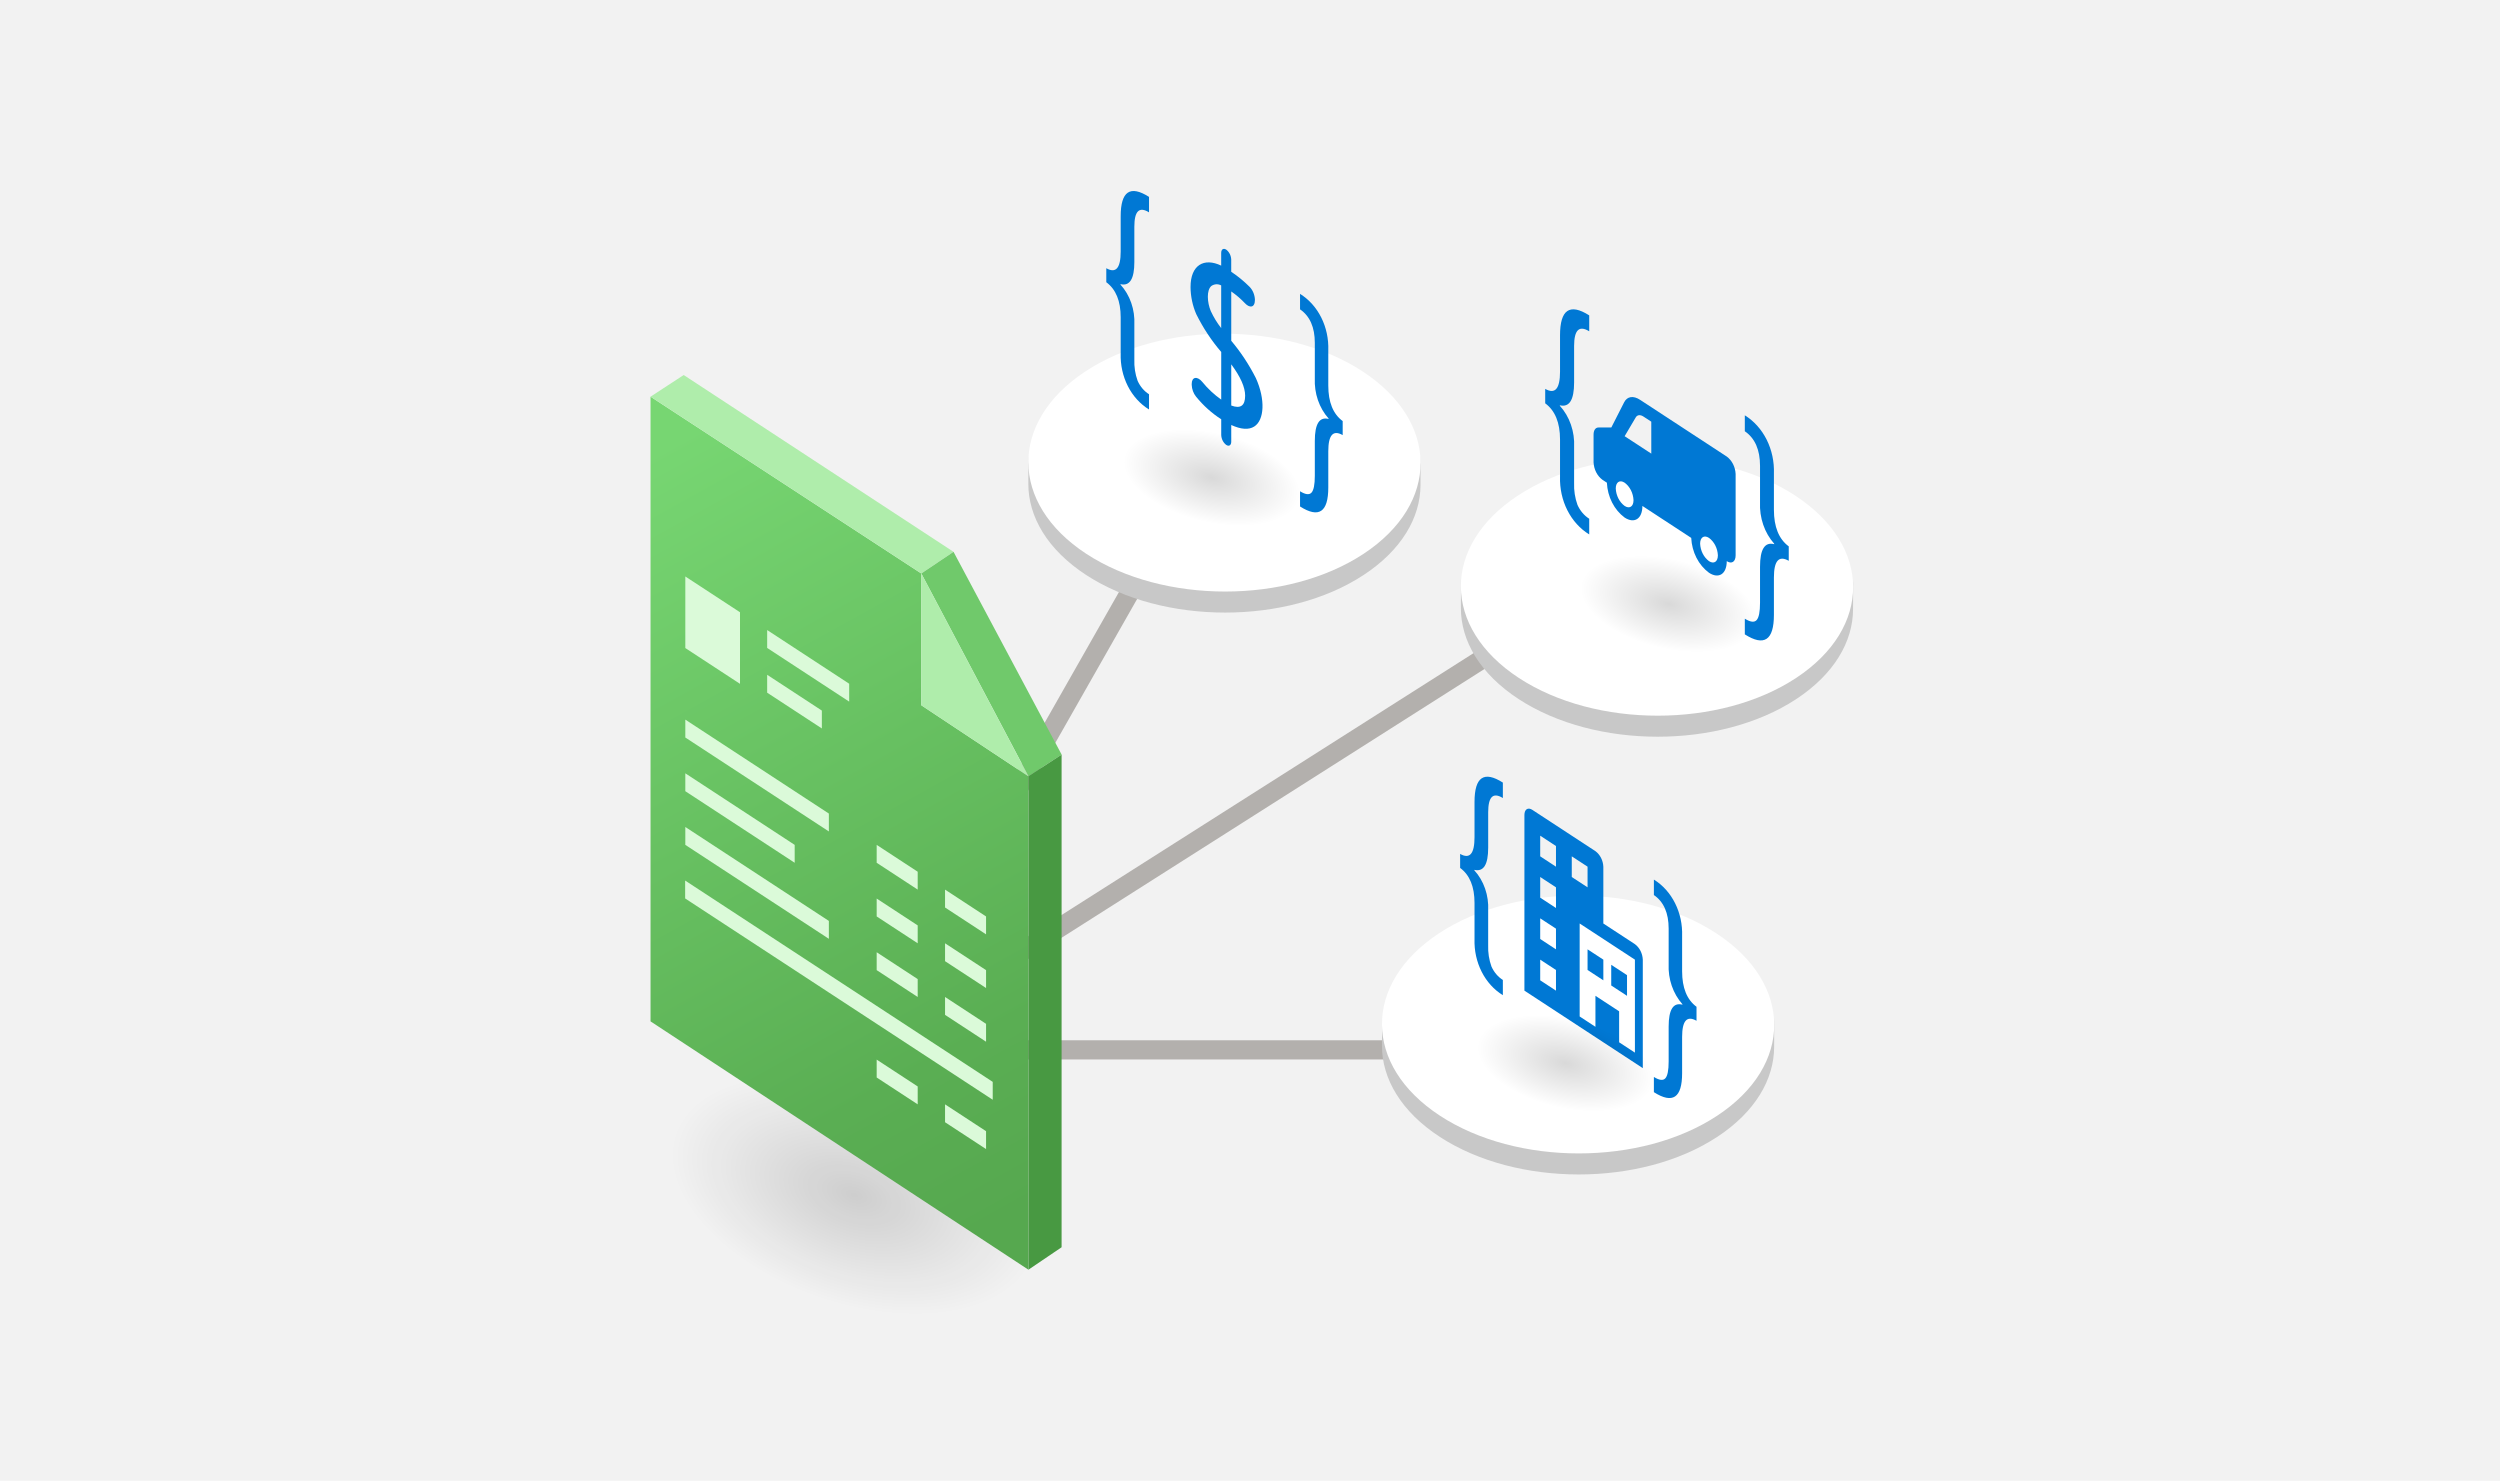
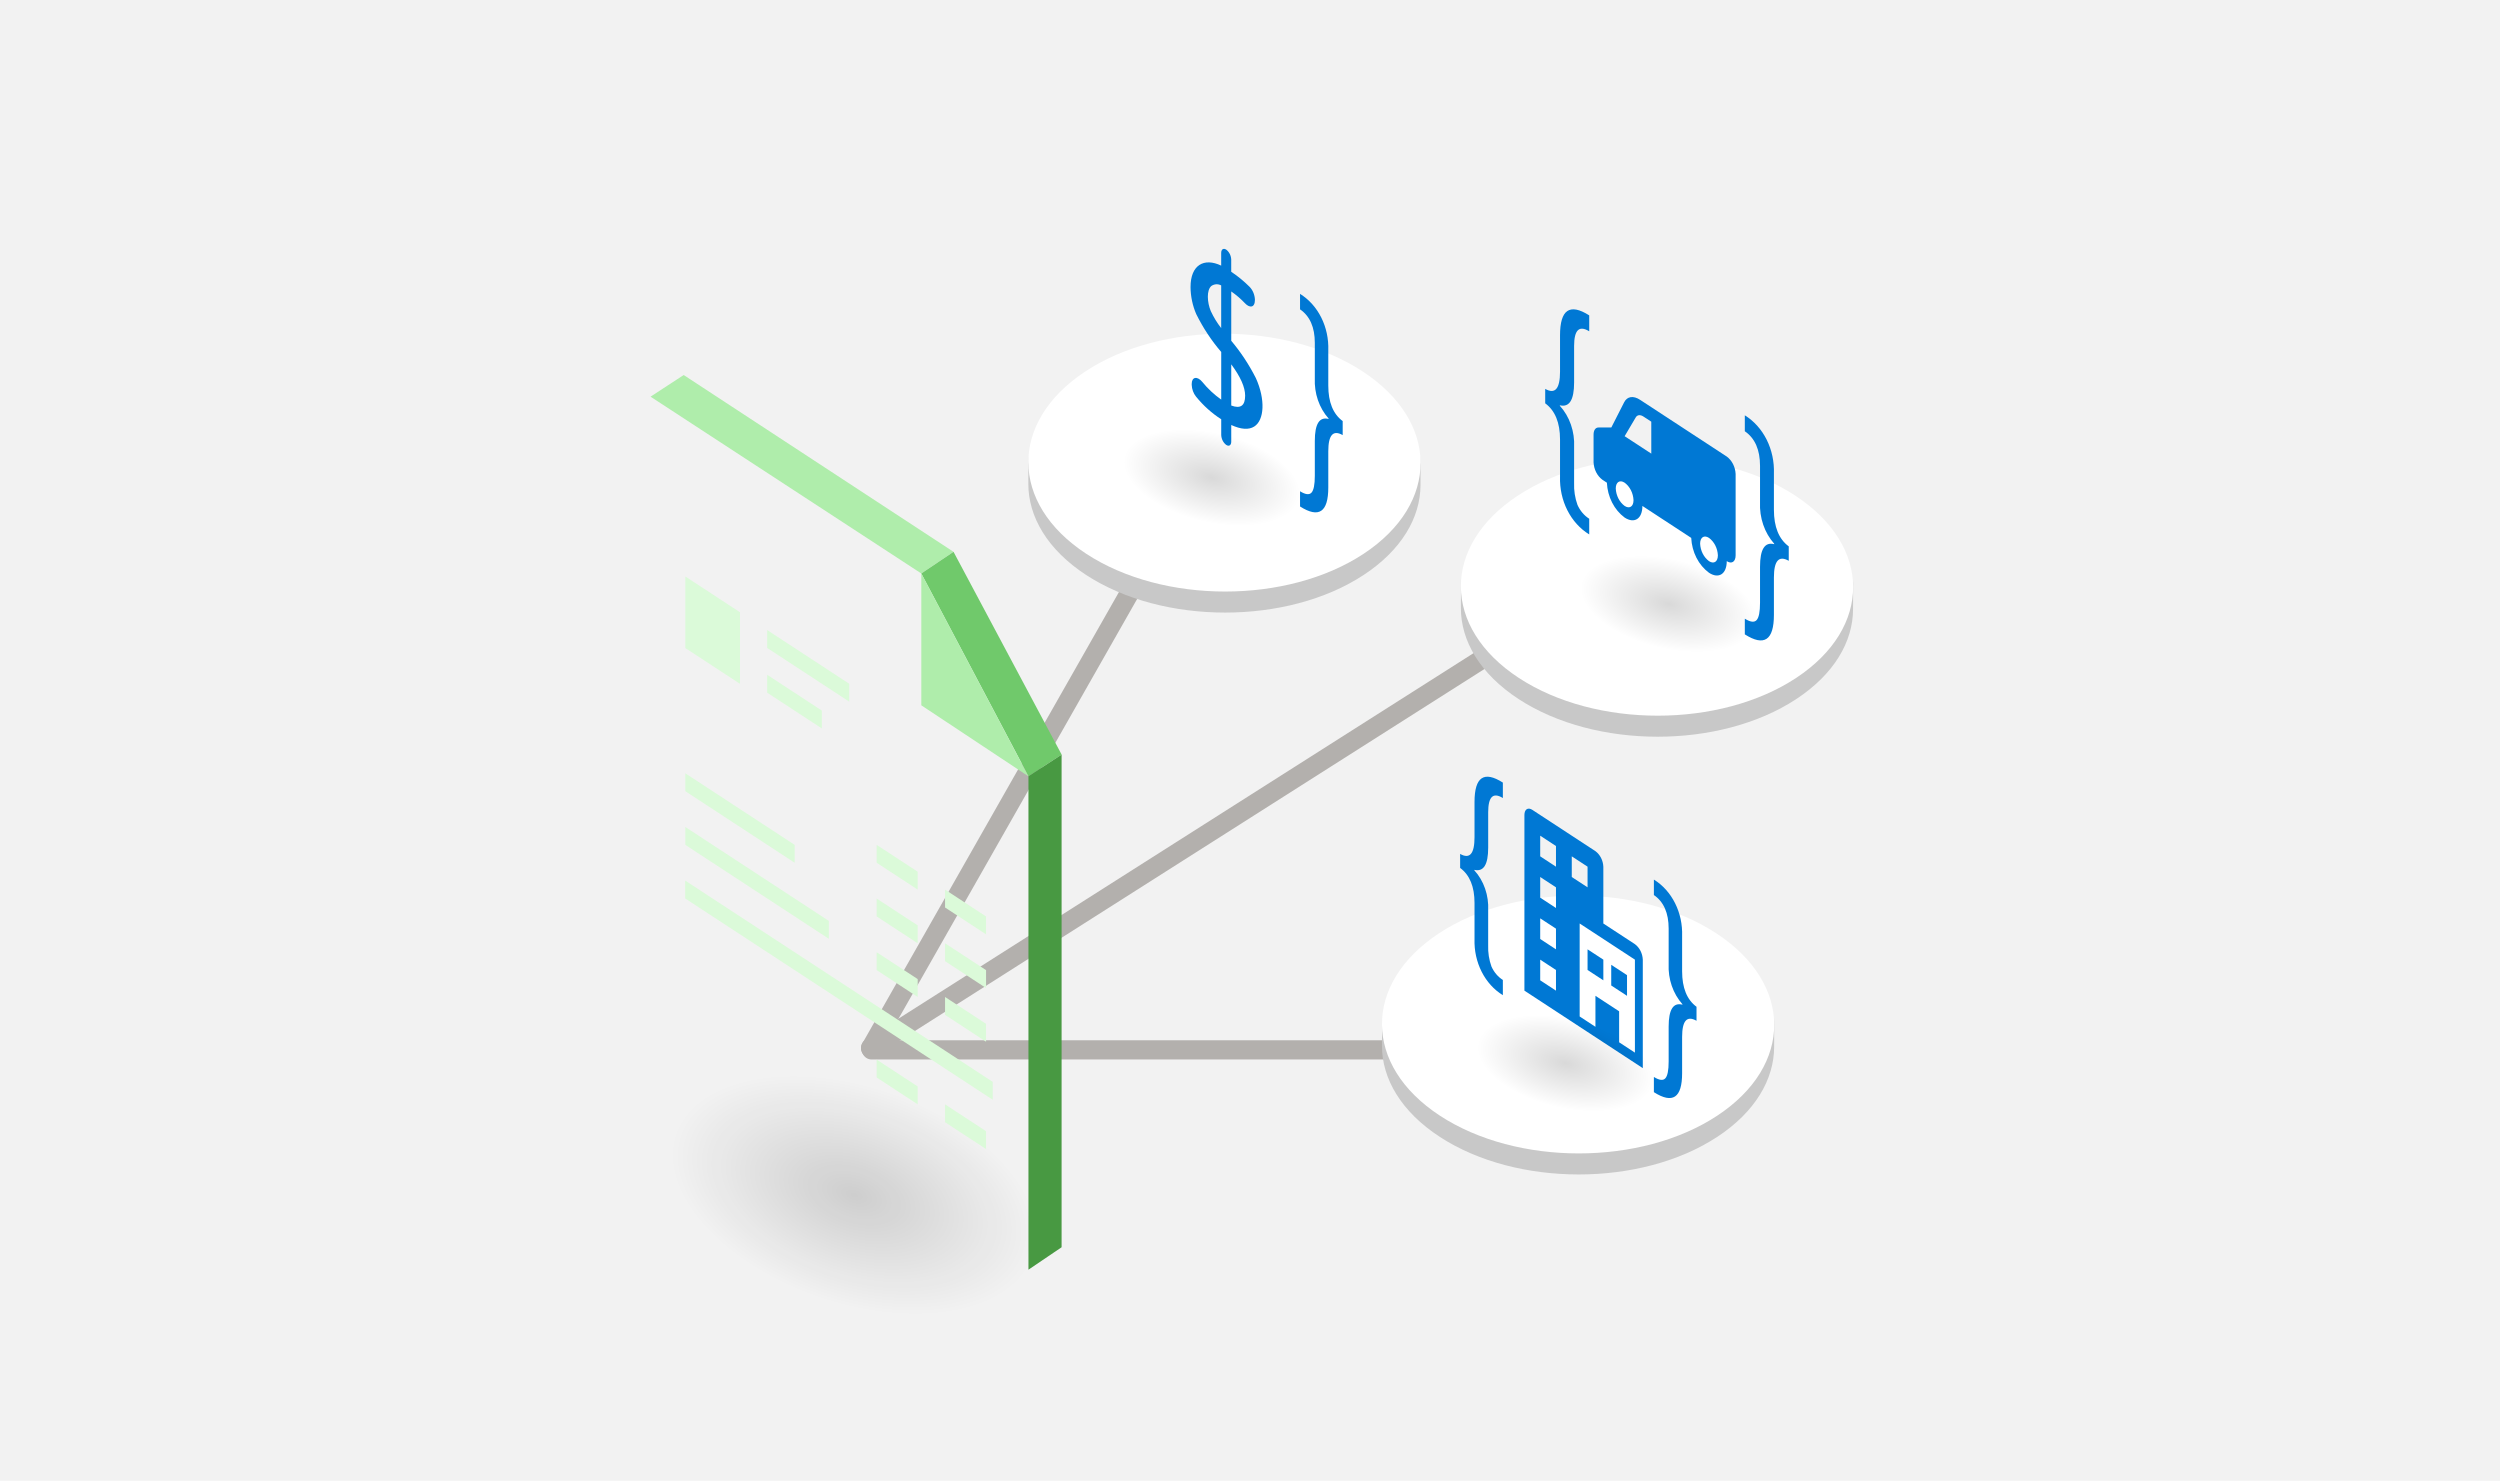
<svg xmlns="http://www.w3.org/2000/svg" width="260" height="154" viewBox="0 0 260 154" fill="none">
  <rect width="260" height="154" fill="#F2F2F2" />
  <path d="M125.327 47.843L90.545 109.021" stroke="#B3B0AD" stroke-width="2" stroke-linecap="round" />
  <path d="M90.547 108.964L167.497 60.056" stroke="#B3B0AD" stroke-width="2" stroke-linecap="round" />
  <line x1="90.646" y1="109.187" x2="175.502" y2="109.187" stroke="#B3B0AD" stroke-width="2" stroke-linecap="round" />
  <path d="M147.741 47.426L147.733 50.445C147.725 53.835 145.751 57.22 141.807 59.806C133.873 65.01 120.959 65.01 112.968 59.804C108.947 57.184 106.939 53.744 106.947 50.31L106.955 47.291C106.946 50.725 108.955 54.165 112.976 56.785C120.966 61.992 133.88 61.992 141.815 56.788C145.758 54.201 147.733 50.816 147.741 47.426Z" fill="#C8C8C8" />
  <path d="M141.719 38.632C149.711 43.869 149.753 52.359 141.813 57.596C133.878 62.83 120.961 62.83 112.969 57.593C104.977 52.357 104.935 43.866 112.871 38.633C120.811 33.396 133.727 33.396 141.719 38.632Z" fill="white" />
  <path d="M118.1 42.41L136.082 47.872L133.941 56.931L115.958 51.469L118.1 42.41Z" fill="url(#paint0_radial_3784_87873)" />
  <path d="M139.639 45.25C138.641 44.68 138.142 45.241 138.142 46.932V50.701C138.142 53.264 137.163 53.921 135.205 52.673V51.091C135.762 51.438 136.157 51.487 136.391 51.239C136.624 50.989 136.741 50.404 136.741 49.483V45.853C136.741 44.086 137.217 43.325 138.171 43.572V43.522C137.686 42.979 137.309 42.327 137.062 41.607C136.816 40.887 136.707 40.117 136.741 39.346V35.665C136.741 34.04 136.229 32.876 135.205 32.172V30.564C136.128 31.135 136.892 31.987 137.411 33.023C137.929 34.06 138.183 35.24 138.142 36.431V40.099C138.142 41.824 138.641 43.055 139.639 43.792V45.25Z" fill="#0078D4" />
-   <path d="M119.498 42.586C118.577 42.022 117.814 41.179 117.293 40.15C116.772 39.121 116.515 37.948 116.551 36.763V32.994C116.551 31.302 116.052 30.088 115.055 29.352V27.894C116.053 28.464 116.551 27.886 116.551 26.16V22.492C116.551 19.896 117.534 19.224 119.498 20.477V22.084C118.48 21.452 117.972 21.948 117.972 23.573V27.254C117.972 29.012 117.492 29.779 116.532 29.552V29.603C117.021 30.138 117.402 30.787 117.651 31.504C117.899 32.222 118.008 32.991 117.972 33.761V37.391C117.943 38.148 118.059 38.903 118.312 39.605C118.575 40.195 118.988 40.681 119.498 41.003V42.586Z" fill="#0078D4" />
  <path d="M128.05 44.2V45.93C128.05 46.308 127.816 46.461 127.53 46.273C127.378 46.16 127.251 46.008 127.16 45.83C127.069 45.652 127.017 45.452 127.007 45.246V43.604C126.029 42.978 125.144 42.182 124.384 41.245C124.115 40.91 123.957 40.479 123.938 40.027V39.929C123.938 39.196 124.505 39.087 125.024 39.703C125.608 40.42 126.275 41.045 127.007 41.559V36.606C125.994 35.427 125.121 34.104 124.41 32.669C124.028 31.794 123.825 30.832 123.816 29.855C123.816 27.556 125.216 26.77 127.004 27.624V26.306C127.004 25.928 127.238 25.775 127.527 25.963C127.679 26.076 127.805 26.228 127.895 26.406C127.986 26.584 128.038 26.785 128.047 26.99V28.264C128.734 28.721 129.38 29.252 129.976 29.849C130.3 30.194 130.492 30.668 130.513 31.171C130.513 32.034 129.955 32.044 129.484 31.545C129.044 31.081 128.563 30.667 128.05 30.312V35.442C129.037 36.613 129.896 37.915 130.609 39.32C131.611 41.529 131.5 43.693 130.439 44.36C129.866 44.72 129.07 44.666 128.05 44.2ZM127.004 34.123V29.683C126.845 29.597 126.669 29.557 126.493 29.565C126.317 29.574 126.145 29.631 125.993 29.733C125.467 30.155 125.537 31.443 125.925 32.359C126.22 32.994 126.583 33.587 127.004 34.123ZM128.05 37.89V42.174C129.013 42.537 129.495 42.196 129.495 41.15C129.495 40.275 129.013 39.188 128.05 37.89Z" fill="#0078D4" />
  <path d="M192.725 60.336L192.718 63.355C192.709 66.745 190.735 70.13 186.791 72.717C178.857 77.92 165.943 77.921 157.953 72.714C153.931 70.094 151.923 66.654 151.932 63.22L151.939 60.201C151.931 63.635 153.939 67.075 157.96 69.695C165.951 74.902 178.864 74.902 186.799 69.698C190.743 67.111 192.717 63.726 192.725 60.336Z" fill="#C8C8C8" />
  <path d="M186.704 51.543C194.696 56.779 194.738 65.27 186.798 70.506C178.862 75.74 165.946 75.74 157.954 70.504C149.962 65.267 149.92 56.777 157.856 51.543C165.796 46.306 178.712 46.306 186.704 51.543Z" fill="white" />
  <path d="M165.641 55.557L183.623 61.019L181.482 70.078L163.499 64.616L165.641 55.557Z" fill="url(#paint1_radial_3784_87873)" />
  <path d="M186.03 58.325C185.001 57.738 184.487 58.316 184.487 60.059V63.941C184.487 66.582 183.478 67.259 181.461 65.974V64.343C182.035 64.701 182.442 64.752 182.682 64.495C182.923 64.239 183.043 63.636 183.043 62.687V58.946C183.043 57.125 183.534 56.342 184.516 56.596V56.545C184.018 55.985 183.629 55.313 183.375 54.571C183.121 53.83 183.008 53.036 183.043 52.241V48.449C183.043 46.775 182.516 45.575 181.461 44.85V43.193C182.412 43.782 183.199 44.659 183.734 45.727C184.268 46.795 184.529 48.011 184.487 49.238V53.018C184.487 54.795 185.001 56.064 186.03 56.823V58.325Z" fill="#0078D4" />
  <path d="M165.279 55.58C164.331 55 163.544 54.131 163.007 53.071C162.471 52.011 162.206 50.802 162.243 49.581V45.698C162.243 43.955 161.729 42.703 160.701 41.944V40.443C161.729 41.03 162.243 40.434 162.243 38.656V34.877C162.243 32.202 163.255 31.509 165.279 32.8V34.456C164.231 33.805 163.707 34.316 163.707 35.99V39.783C163.707 41.595 163.213 42.384 162.224 42.151V42.203C162.727 42.755 163.12 43.423 163.376 44.163C163.632 44.902 163.745 45.694 163.707 46.487V50.228C163.678 51.008 163.797 51.786 164.058 52.509C164.329 53.117 164.754 53.618 165.279 53.95V55.58Z" fill="#0078D4" />
  <path d="M179.582 47.481L170.566 41.58C169.867 41.121 169.227 41.217 168.913 41.835L167.577 44.459H166.241C165.928 44.459 165.73 44.748 165.73 45.206V48.085C165.748 48.448 165.841 48.802 166.001 49.117C166.161 49.432 166.385 49.699 166.654 49.898L167.116 50.2C167.15 50.927 167.336 51.634 167.657 52.264C167.977 52.894 168.425 53.429 168.962 53.827C169.983 54.494 170.809 53.953 170.809 52.618L175.888 55.942C175.923 56.668 176.108 57.375 176.429 58.005C176.75 58.635 177.197 59.171 177.735 59.568C178.755 60.235 179.582 59.695 179.582 58.359C180.092 58.693 180.505 58.422 180.505 57.755V49.294C180.488 48.931 180.395 48.577 180.235 48.262C180.074 47.947 179.85 47.679 179.582 47.481ZM168.962 52.618C168.694 52.419 168.47 52.151 168.31 51.836C168.15 51.521 168.057 51.168 168.039 50.805C168.039 50.139 168.454 49.867 168.962 50.2C169.231 50.399 169.455 50.667 169.615 50.982C169.775 51.297 169.868 51.65 169.886 52.014C169.889 52.679 169.472 52.952 168.962 52.618ZM171.735 47.178L168.962 45.365L170.093 43.45C170.249 43.142 170.568 43.093 170.918 43.321L171.733 43.854L171.735 47.178ZM177.737 58.359C177.468 58.16 177.245 57.893 177.084 57.578C176.924 57.263 176.831 56.909 176.813 56.546C176.813 55.88 177.228 55.608 177.737 55.942C178.006 56.141 178.229 56.408 178.39 56.724C178.55 57.038 178.643 57.392 178.66 57.755C178.658 58.421 178.244 58.693 177.735 58.359H177.737Z" fill="#0078D4" />
  <path d="M184.518 105.862L184.511 108.88C184.502 112.27 182.528 115.655 178.584 118.242C170.65 123.446 157.736 123.446 149.746 118.239C145.724 115.619 143.716 112.179 143.725 108.745L143.732 105.727C143.724 109.161 145.732 112.6 149.753 115.221C157.744 120.427 170.657 120.427 178.592 115.223C182.536 112.637 184.51 109.252 184.518 105.862Z" fill="#C8C8C8" />
  <path d="M178.497 97.068C186.489 102.304 186.531 110.795 178.591 116.032C170.655 121.265 157.739 121.265 149.747 116.029C141.755 110.792 141.713 102.302 149.649 97.068C157.589 91.832 170.505 91.831 178.497 97.068Z" fill="white" />
  <path d="M176.438 106.162C175.44 105.592 174.941 106.153 174.94 107.845V111.613C174.94 114.176 173.962 114.833 172.004 113.585V112.003C172.561 112.35 172.956 112.4 173.189 112.151C173.423 111.902 173.54 111.316 173.54 110.395V106.765C173.54 104.998 174.016 104.238 174.969 104.485V104.434C174.485 103.891 174.108 103.239 173.861 102.519C173.615 101.799 173.505 101.029 173.54 100.258V96.577C173.54 94.952 173.028 93.788 172.004 93.084V91.477C172.927 92.047 173.691 92.899 174.209 93.936C174.728 94.972 174.981 96.152 174.94 97.343V101.011C174.94 102.736 175.44 103.967 176.438 104.705V106.162Z" fill="#0078D4" />
  <path d="M156.297 103.498C155.376 102.935 154.612 102.091 154.092 101.062C153.571 100.033 153.314 98.86 153.35 97.675V93.906C153.35 92.215 152.851 91 151.854 90.264V88.806C152.851 89.376 153.35 88.798 153.35 87.073V83.404C153.35 80.808 154.332 80.136 156.297 81.389V82.996C155.279 82.364 154.771 82.86 154.771 84.485V88.166C154.771 89.924 154.291 90.691 153.331 90.465V90.515C153.82 91.05 154.201 91.699 154.449 92.416C154.698 93.134 154.807 93.903 154.77 94.673V98.303C154.742 99.06 154.858 99.815 155.111 100.517C155.374 101.107 155.787 101.594 156.297 101.915V103.498Z" fill="#0078D4" />
  <path d="M166.748 101.953L165.106 100.878V98.73L166.748 99.804V101.953ZM169.21 103.565L167.568 102.49V100.341L169.21 101.415V103.565ZM170.031 98.192L166.747 96.044V90.134C166.731 89.811 166.649 89.497 166.507 89.217C166.364 88.937 166.165 88.699 165.926 88.522L159.36 84.224C158.907 83.928 158.539 84.169 158.539 84.762V103.027L170.851 111.086V99.804C170.836 99.481 170.753 99.167 170.611 98.887C170.468 98.607 170.27 98.369 170.031 98.192ZM170.031 109.474L168.389 108.399V105.176L165.926 103.565V106.788L164.285 105.713V96.043L170.031 99.803V109.474ZM161.822 103.027L160.181 101.953V99.804L161.822 100.878V103.027ZM161.822 98.73L160.181 97.656V95.507L161.822 96.58V98.73ZM161.822 94.432L160.181 93.357V91.209L161.822 92.283V94.432ZM161.822 90.134L160.181 89.059V86.911L161.822 87.986V90.134ZM163.464 89.059L165.106 90.134V92.283L163.464 91.209V89.059Z" fill="#0078D4" />
  <path d="M154.9 103.322L172.883 108.784L170.742 117.843L152.759 112.381L154.9 103.322Z" fill="url(#paint2_radial_3784_87873)" />
  <rect width="39.533" height="22.758" transform="matrix(0.957 0.291 -0.23 0.973 72.549 107.459)" fill="url(#paint3_radial_3784_87873)" />
-   <path d="M95.815 73.348L106.957 80.735V132.05L67.656 106.223V41.254L95.815 59.643V73.348Z" fill="url(#paint4_linear_3784_87873)" />
  <path d="M67.656 41.253L71.104 39.002L99.163 57.388L95.81 59.639L67.656 41.253Z" fill="#AFEDAB" />
  <path d="M95.816 59.641L99.167 57.391L110.412 78.48L106.965 80.731L95.816 59.641Z" fill="#70C96B" />
-   <path d="M95.816 59.641L106.96 80.74L95.816 73.352V59.641Z" fill="#AFEDAB" />
+   <path d="M95.816 59.641L106.96 80.74L95.816 73.352Z" fill="#AFEDAB" />
  <path d="M106.959 80.732L110.406 78.482V129.715L106.959 132.048V80.732Z" fill="#489942" />
  <path d="M76.96 71.119L71.273 67.397V59.953L76.96 63.675V71.119Z" fill="#DBFAD9" />
-   <path d="M86.201 86.471L71.273 76.701V74.84L86.201 84.61V86.471Z" fill="#DBFAD9" />
  <path d="M102.55 97.172L98.285 94.38V92.519L102.55 95.311V97.172Z" fill="#DBFAD9" />
  <path d="M82.647 89.728L71.273 82.285V80.424L82.647 87.868V89.728Z" fill="#DBFAD9" />
  <path d="M102.55 102.754L98.285 99.963V98.102L102.55 100.893V102.754Z" fill="#DBFAD9" />
  <path d="M86.201 97.637L71.273 87.867V86.006L86.201 95.776V97.637Z" fill="#DBFAD9" />
  <path d="M102.55 108.338L98.285 105.546V103.686L102.55 106.477V108.338Z" fill="#DBFAD9" />
  <path d="M102.55 119.504L98.285 116.712V114.852L102.55 117.643V119.504Z" fill="#DBFAD9" />
  <path d="M95.44 92.519L91.174 89.728V87.867L95.44 90.659V92.519Z" fill="#DBFAD9" />
  <path d="M95.44 98.102L91.174 95.31V93.449L95.44 96.241V98.102Z" fill="#DBFAD9" />
  <path d="M95.44 103.686L91.174 100.894V99.033L95.44 101.825V103.686Z" fill="#DBFAD9" />
  <path d="M95.44 114.852L91.174 112.06V110.199L95.44 112.991V114.852Z" fill="#DBFAD9" />
  <path d="M88.315 72.969L79.785 67.386V65.525L88.315 71.108V72.969Z" fill="#DBFAD9" />
  <path d="M85.472 75.76L79.785 72.039V70.178L85.472 73.9V75.76Z" fill="#DBFAD9" />
  <path d="M103.243 114.375L71.256 93.439V91.578L103.243 112.514V114.375Z" fill="#DBFAD9" />
  <defs>
    <radialGradient id="paint0_radial_3784_87873" cx="0" cy="0" r="1" gradientUnits="userSpaceOnUse" gradientTransform="translate(126.02 49.671) rotate(103.299) scale(4.654 9.378)">
      <stop stop-opacity="0.15" />
      <stop offset="1" stop-opacity="0" />
    </radialGradient>
    <radialGradient id="paint1_radial_3784_87873" cx="0" cy="0" r="1" gradientUnits="userSpaceOnUse" gradientTransform="translate(173.561 62.817) rotate(103.299) scale(4.654 9.378)">
      <stop stop-opacity="0.15" />
      <stop offset="1" stop-opacity="0" />
    </radialGradient>
    <radialGradient id="paint2_radial_3784_87873" cx="0" cy="0" r="1" gradientUnits="userSpaceOnUse" gradientTransform="translate(162.821 110.583) rotate(103.299) scale(4.654 9.378)">
      <stop stop-opacity="0.15" />
      <stop offset="1" stop-opacity="0" />
    </radialGradient>
    <radialGradient id="paint3_radial_3784_87873" cx="0" cy="0" r="1" gradientUnits="userSpaceOnUse" gradientTransform="translate(19.767 11.379) rotate(90) scale(11.379 19.767)">
      <stop stop-opacity="0.15" />
      <stop offset="1" stop-opacity="0" />
    </radialGradient>
    <linearGradient id="paint4_linear_3784_87873" x1="69.669" y1="45.516" x2="112.413" y2="122.693" gradientUnits="userSpaceOnUse">
      <stop offset="0.004" stop-color="#77D672" />
      <stop offset="0.797" stop-color="#5AAE53" />
      <stop offset="1" stop-color="#56A84F" />
    </linearGradient>
  </defs>
</svg>